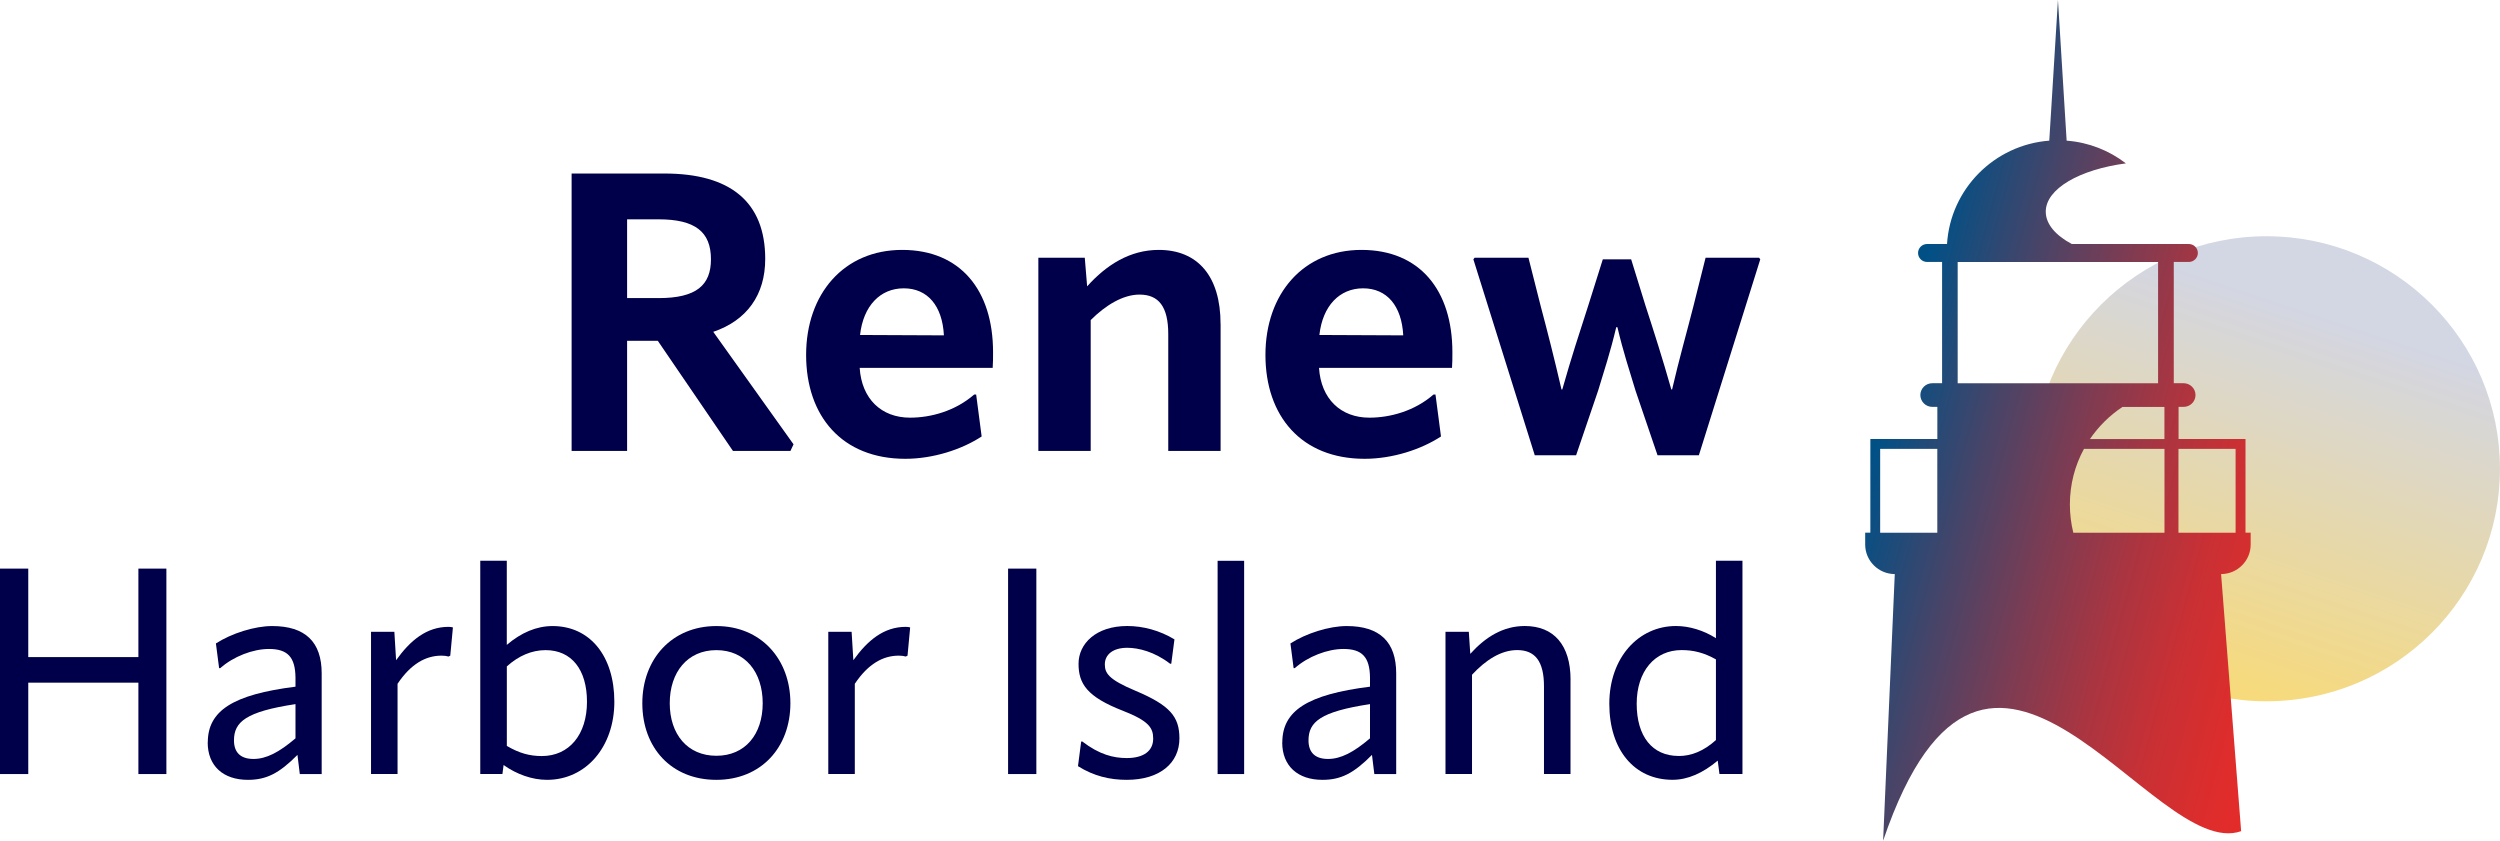
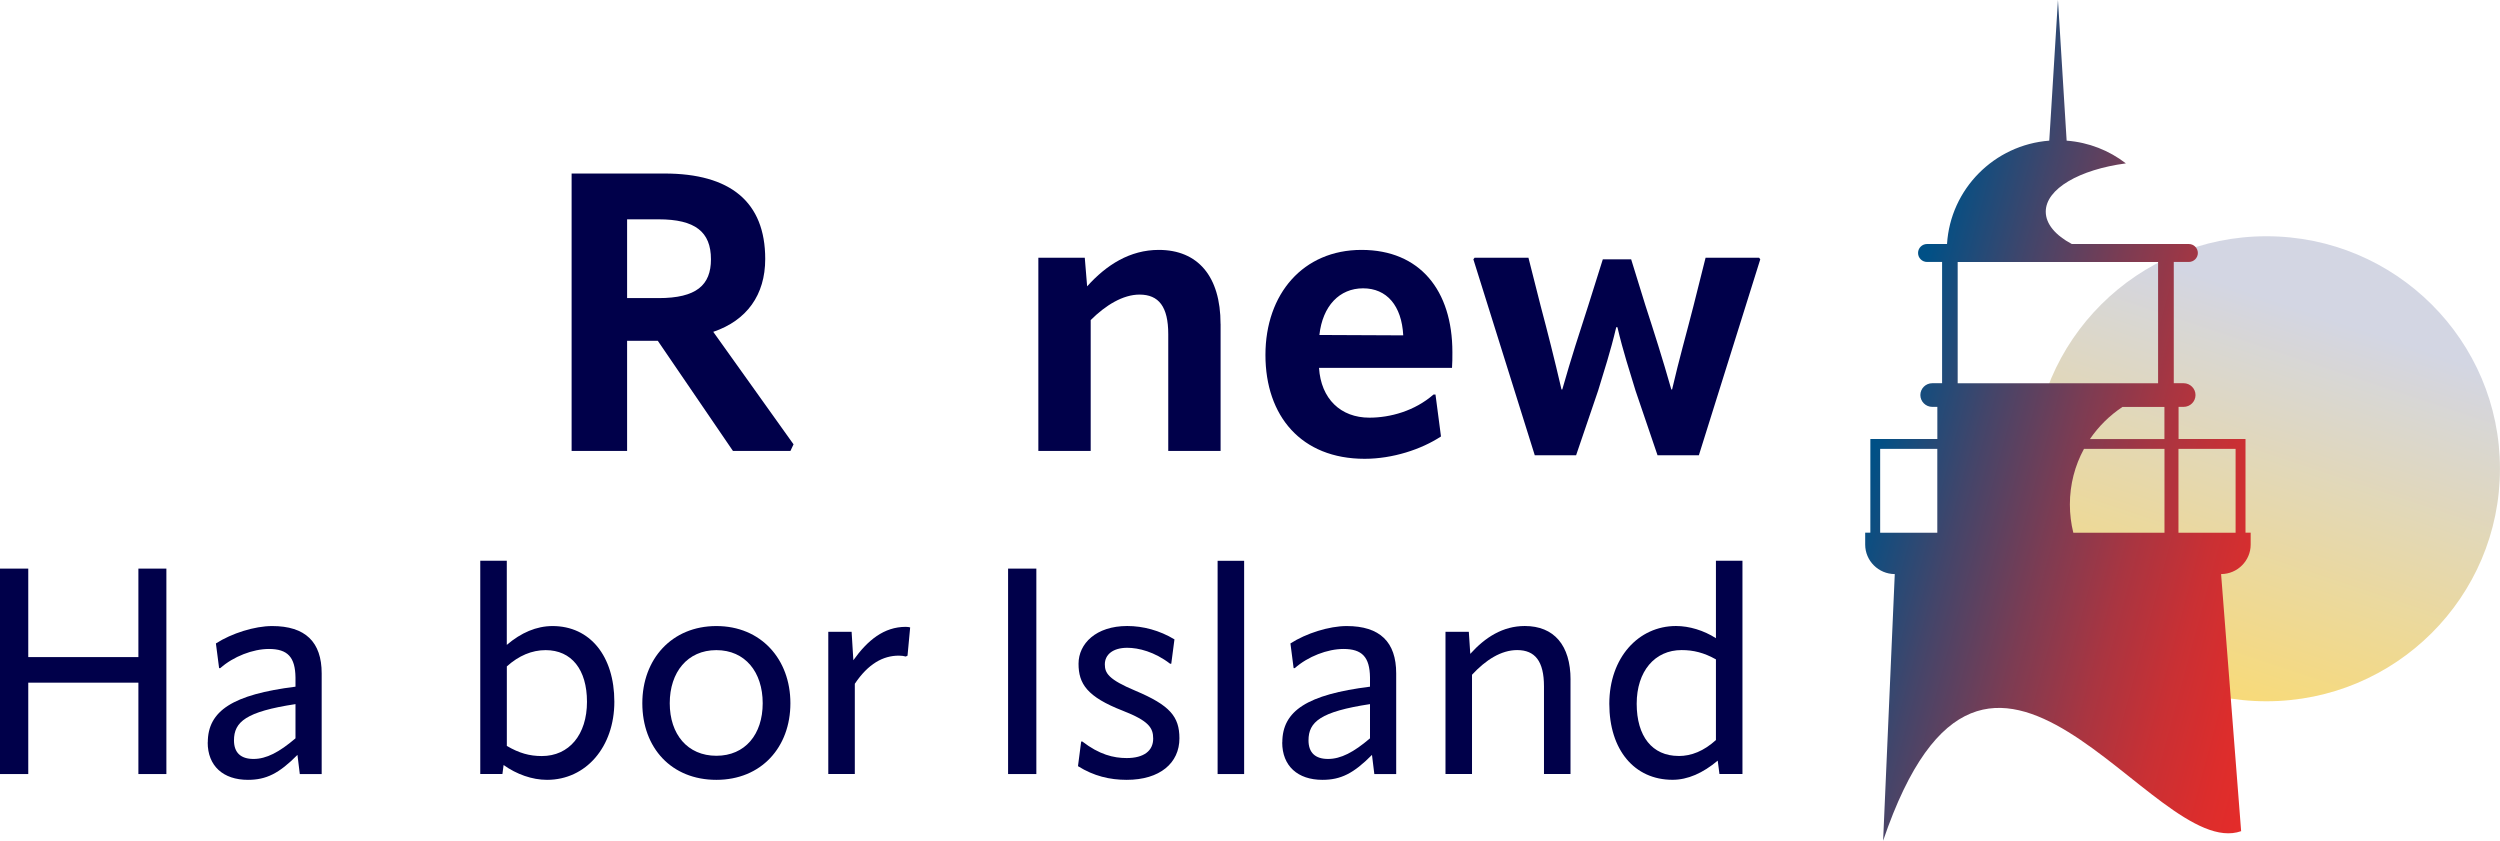
<svg xmlns="http://www.w3.org/2000/svg" width="226" height="76" viewBox="0 0 226 76" fill="none">
  <g clip-path="url(#clip0_1257_1923)">
    <path d="M204.887 63.395C216.545 63.395 225.996 53.984 225.996 42.376C225.996 30.767 216.545 21.357 204.887 21.357C193.228 21.357 183.777 30.767 183.777 42.376C183.777 53.984 193.228 63.395 204.887 63.395Z" fill="url(#paint0_linear_1257_1923)" />
    <path d="M171.287 51.896L170.234 76C179.72 48.089 194.578 77.982 202.599 75.138L200.787 51.896C202.255 51.896 203.461 50.696 203.461 49.23V48.152H202.994V39.688H196.942V36.781H197.4C197.994 36.781 198.474 36.299 198.474 35.712C198.474 35.124 197.99 34.643 197.4 34.643H196.509V23.681H197.867C198.317 23.681 198.686 23.318 198.686 22.87C198.686 22.422 198.317 22.058 197.867 22.058H187.287C185.814 21.268 184.936 20.25 184.936 19.134C184.936 17.064 187.996 15.323 192.18 14.769C190.678 13.611 188.832 12.867 186.824 12.715L186.637 9.702L186.039 -0.008L185.441 9.702L185.254 12.715C180.28 13.096 176.32 17.085 176.011 22.058H174.207C173.757 22.058 173.392 22.422 173.392 22.87C173.392 23.318 173.757 23.681 174.207 23.681H175.565V34.643H174.674C174.084 34.643 173.6 35.124 173.6 35.712C173.6 36.299 174.088 36.781 174.674 36.781H175.136V39.688H169.08V48.152H168.613V49.23C168.613 50.696 169.819 51.896 171.291 51.896H171.287ZM196.933 40.58H202.098V48.157H196.933V40.58ZM195.664 48.157H187.427C187.227 47.341 187.117 46.487 187.117 45.608C187.117 43.787 187.575 42.076 188.39 40.58H195.669V48.157H195.664ZM195.664 39.692H188.929C189.714 38.543 190.712 37.554 191.874 36.785H195.664V39.692ZM176.974 23.685H195.091V34.647H176.974V23.685ZM169.967 40.58H175.132V48.157H169.967V40.58Z" fill="url(#paint1_linear_1257_1923)" />
    <path d="M71.739 40.161L71.455 40.766H66.26L59.466 30.81H56.69V40.766H51.674V15.686H60.068C66.01 15.686 69.176 18.238 69.176 23.411C69.176 26.669 67.504 28.972 64.478 29.998L71.735 40.166L71.739 40.161ZM56.69 19.827V26.948H59.538C62.954 26.948 64.27 25.777 64.27 23.44C64.27 20.96 62.848 19.827 59.538 19.827H56.69Z" fill="#00004A" />
-     <path d="M89.743 33.257H77.715C77.894 36.054 79.672 37.757 82.269 37.757C84.153 37.757 86.36 37.153 88.067 35.665H88.245L88.741 39.456C86.963 40.626 84.366 41.476 81.841 41.476C76.111 41.476 72.873 37.613 72.873 32.086C72.873 26.559 76.289 22.591 81.556 22.591C86.823 22.591 89.772 26.238 89.772 31.837C89.772 32.475 89.772 32.686 89.739 33.252L89.743 33.257ZM85.329 30.316C85.189 27.624 83.835 26.064 81.701 26.064C79.566 26.064 78.038 27.657 77.749 30.282L85.329 30.316Z" fill="#00004A" />
    <path d="M110.342 29.289V40.766H105.61V30.21C105.61 27.729 104.757 26.631 103.013 26.631C101.519 26.631 99.953 27.586 98.599 28.934V40.766H93.867V23.301H98.064L98.277 25.887C100.021 23.939 102.156 22.591 104.753 22.591C108.275 22.591 110.338 24.966 110.338 29.284L110.342 29.289Z" fill="#00004A" />
    <path d="M131.266 33.257H119.239C119.417 36.054 121.195 37.757 123.793 37.757C125.677 37.757 127.884 37.153 129.59 35.665H129.768L130.265 39.456C128.486 40.626 125.889 41.476 123.364 41.476C117.635 41.476 114.396 37.613 114.396 32.086C114.396 26.559 117.813 22.591 123.08 22.591C128.346 22.591 131.296 26.238 131.296 31.837C131.296 32.475 131.296 32.686 131.262 33.252L131.266 33.257ZM126.853 30.316C126.712 27.624 125.359 26.064 123.224 26.064C121.089 26.064 119.561 27.657 119.273 30.282L126.853 30.316Z" fill="#00004A" />
    <path d="M138.172 23.301L139.275 27.657C139.916 30.066 140.518 32.441 141.159 35.205H141.231C142.012 32.441 142.831 29.927 143.578 27.624L144.894 23.444H147.457L148.739 27.59C149.52 29.998 150.305 32.441 151.086 35.205H151.158C151.799 32.441 152.44 30.21 153.081 27.695L154.184 23.301H159.022L159.128 23.444L153.577 41.159H149.842L147.852 35.314C147.317 33.544 146.749 31.841 146.214 29.576H146.108C145.573 31.845 145.004 33.544 144.47 35.314L142.479 41.159H138.744L133.193 23.444L133.299 23.301H138.172Z" fill="#00004A" />
    <path d="M12.511 51.402H15.041V69.974H12.511V61.713H2.555V69.974H0V51.402H2.555V59.401H12.511V51.402Z" fill="#00004A" />
    <path d="M18.784 67.113C18.784 64.252 21.05 62.786 26.712 62.076V61.235C26.686 59.401 25.999 58.666 24.314 58.666C22.867 58.666 21.101 59.346 19.913 60.398H19.807L19.518 58.167C20.94 57.25 23.024 56.595 24.602 56.595C27.607 56.595 29.08 58.036 29.08 60.872V69.974H27.102L26.89 68.242C25.23 69.919 24.072 70.498 22.413 70.498C20.172 70.498 18.775 69.239 18.775 67.113H18.784ZM26.712 66.746V63.652C22.234 64.333 21.152 65.254 21.152 66.931C21.152 68.034 21.759 68.609 22.918 68.609C24.076 68.609 25.235 68.005 26.712 66.746Z" fill="#00004A" />
-     <path d="M40.943 56.726L40.705 59.27L40.548 59.351C40.365 59.3 40.179 59.27 39.916 59.27C38.494 59.27 37.148 60.006 35.939 61.814V69.97H33.541V57.115H35.65L35.807 59.684C37.097 57.876 38.574 56.667 40.548 56.667C40.705 56.667 40.862 56.693 40.943 56.718V56.726Z" fill="#00004A" />
    <path d="M55.537 63.441C55.537 67.506 52.982 70.498 49.451 70.498C48.106 70.498 46.709 69.999 45.525 69.159L45.419 69.97H43.416V50.692H45.814V58.298C47.104 57.195 48.5 56.595 49.952 56.595C53.326 56.595 55.537 59.296 55.537 63.441ZM53.063 63.441C53.063 60.529 51.666 58.772 49.324 58.772C48.084 58.772 46.9 59.27 45.818 60.242V67.43C46.926 68.085 47.872 68.347 48.98 68.347C51.454 68.347 53.063 66.408 53.063 63.441Z" fill="#00004A" />
    <path d="M58.066 63.572C58.066 59.587 60.727 56.595 64.759 56.595C68.791 56.595 71.452 59.587 71.452 63.572C71.452 67.557 68.816 70.498 64.759 70.498C60.702 70.498 58.066 67.612 58.066 63.572ZM68.948 63.572C68.948 60.766 67.369 58.772 64.759 58.772C62.149 58.772 60.545 60.766 60.545 63.572C60.545 66.378 62.153 68.322 64.759 68.322C67.365 68.322 68.948 66.382 68.948 63.572Z" fill="#00004A" />
    <path d="M82.278 56.726L82.041 59.27L81.884 59.351C81.701 59.3 81.514 59.27 81.251 59.27C79.83 59.27 78.484 60.006 77.275 61.814V69.97H74.877V57.115H76.986L77.143 59.684C78.433 57.876 79.91 56.667 81.884 56.667C82.041 56.667 82.198 56.693 82.278 56.718V56.726Z" fill="#00004A" />
    <path d="M91.131 51.402H93.686V69.974H91.131V51.402Z" fill="#00004A" />
    <path d="M97.449 69.264L97.738 67.033H97.844C99.372 68.212 100.662 68.529 101.85 68.529C103.404 68.529 104.248 67.874 104.248 66.771C104.248 65.799 103.853 65.169 101.506 64.252C98.268 62.993 97.5 61.814 97.5 60.001C97.5 58.188 99.079 56.591 101.901 56.591C103.323 56.591 104.825 56.984 106.171 57.8L105.882 60.001H105.776C104.38 58.924 102.932 58.56 101.905 58.56C100.59 58.56 99.877 59.19 99.877 60.056C99.877 60.842 100.195 61.421 102.644 62.444C105.75 63.754 106.62 64.776 106.62 66.746C106.62 68.977 104.855 70.498 101.854 70.498C100.327 70.498 98.879 70.156 97.454 69.264H97.449Z" fill="#00004A" />
    <path d="M110.072 69.974V50.696H112.47V69.974H110.072Z" fill="#00004A" />
    <path d="M115.921 67.113C115.921 64.252 118.187 62.786 123.848 62.076V61.235C123.823 59.401 123.135 58.666 121.451 58.666C120.003 58.666 118.238 59.346 117.049 60.398H116.943L116.655 58.167C118.077 57.25 120.16 56.595 121.739 56.595C124.744 56.595 126.216 58.036 126.216 60.872V69.974H124.239L124.027 68.242C122.367 69.919 121.209 70.498 119.549 70.498C117.308 70.498 115.912 69.239 115.912 67.113H115.921ZM123.848 66.746V63.652C119.371 64.333 118.289 65.254 118.289 66.931C118.289 68.034 118.896 68.609 120.054 68.609C121.213 68.609 122.371 68.005 123.848 66.746Z" fill="#00004A" />
    <path d="M141.974 61.446V69.97H139.576V62.047C139.576 59.765 138.761 58.767 137.152 58.767C135.705 58.767 134.309 59.659 133.07 60.998V69.97H130.672V57.115H132.781L132.913 59.11C134.258 57.614 135.862 56.591 137.84 56.591C140.475 56.591 141.978 58.324 141.978 61.442L141.974 61.446Z" fill="#00004A" />
    <path d="M155.12 50.692H157.518V69.97H155.439L155.282 68.761C153.936 69.89 152.57 70.494 151.199 70.494C147.749 70.494 145.482 67.794 145.482 63.623C145.482 59.452 148.118 56.591 151.513 56.591C152.697 56.591 154.017 56.984 155.12 57.694V50.692ZM151.751 68.343C152.909 68.343 154.017 67.895 155.12 66.902V59.608C154.043 59.004 153.092 58.767 152.014 58.767C149.591 58.767 147.957 60.682 147.957 63.619C147.957 66.555 149.353 68.339 151.751 68.339V68.343Z" fill="#00004A" />
  </g>
  <defs>
    <linearGradient id="paint0_linear_1257_1923" x1="198.14" y1="62.279" x2="211.429" y2="22.373" gradientUnits="userSpaceOnUse">
      <stop stop-color="#F8DA78" />
      <stop offset="0.85" stop-color="#D3D6E3" />
    </linearGradient>
    <linearGradient id="paint1_linear_1257_1923" x1="169.886" y1="35.8" x2="210.261" y2="46.667" gradientUnits="userSpaceOnUse">
      <stop offset="0.02" stop-color="#005086" />
      <stop offset="0.23" stop-color="#43456A" />
      <stop offset="0.43" stop-color="#7C3C53" />
      <stop offset="0.61" stop-color="#A93541" />
      <stop offset="0.77" stop-color="#C93034" />
      <stop offset="0.91" stop-color="#DC2D2C" />
      <stop offset="1" stop-color="#E42C2A" />
    </linearGradient>
    <clipPath id="clip0_1257_1923">
      <rect width="226" height="76" fill="white" />
    </clipPath>
  </defs>
</svg>